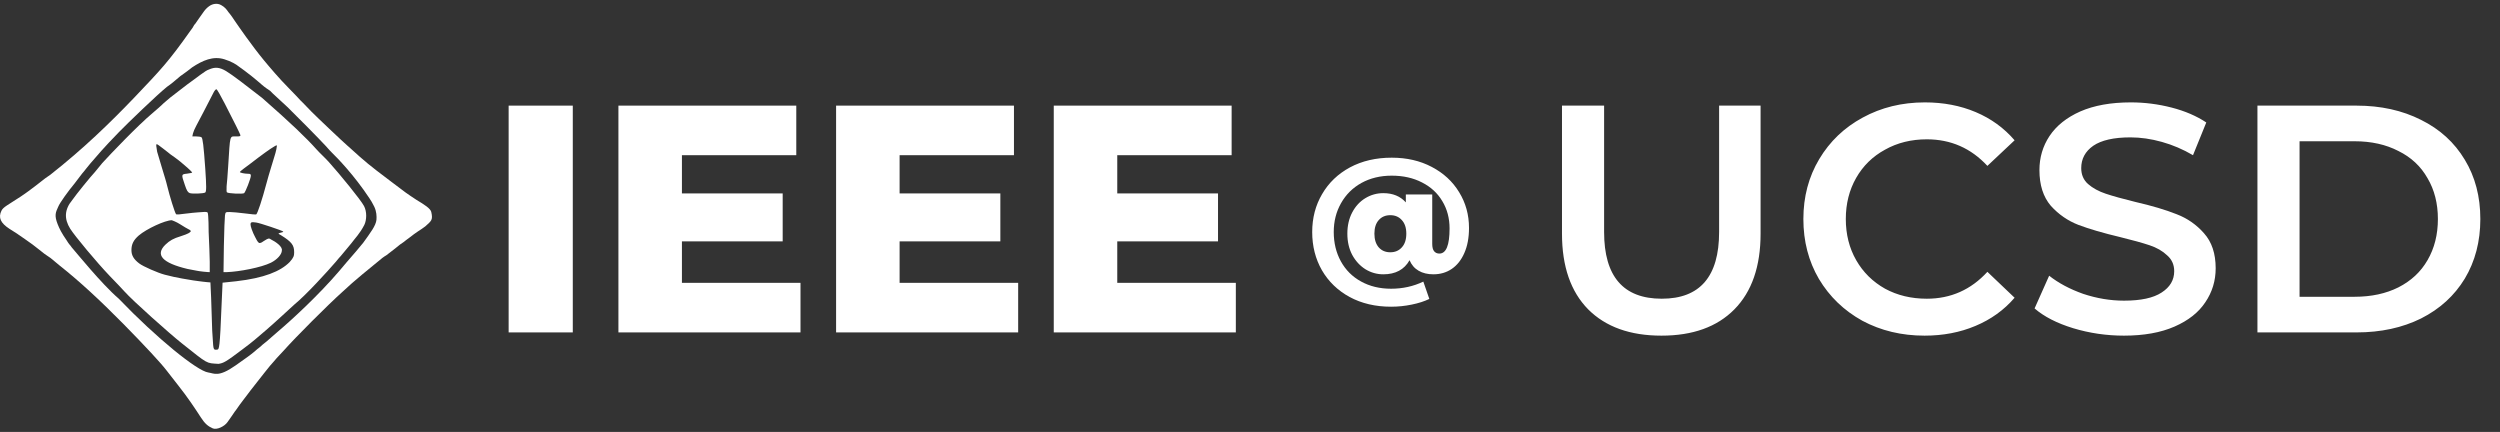
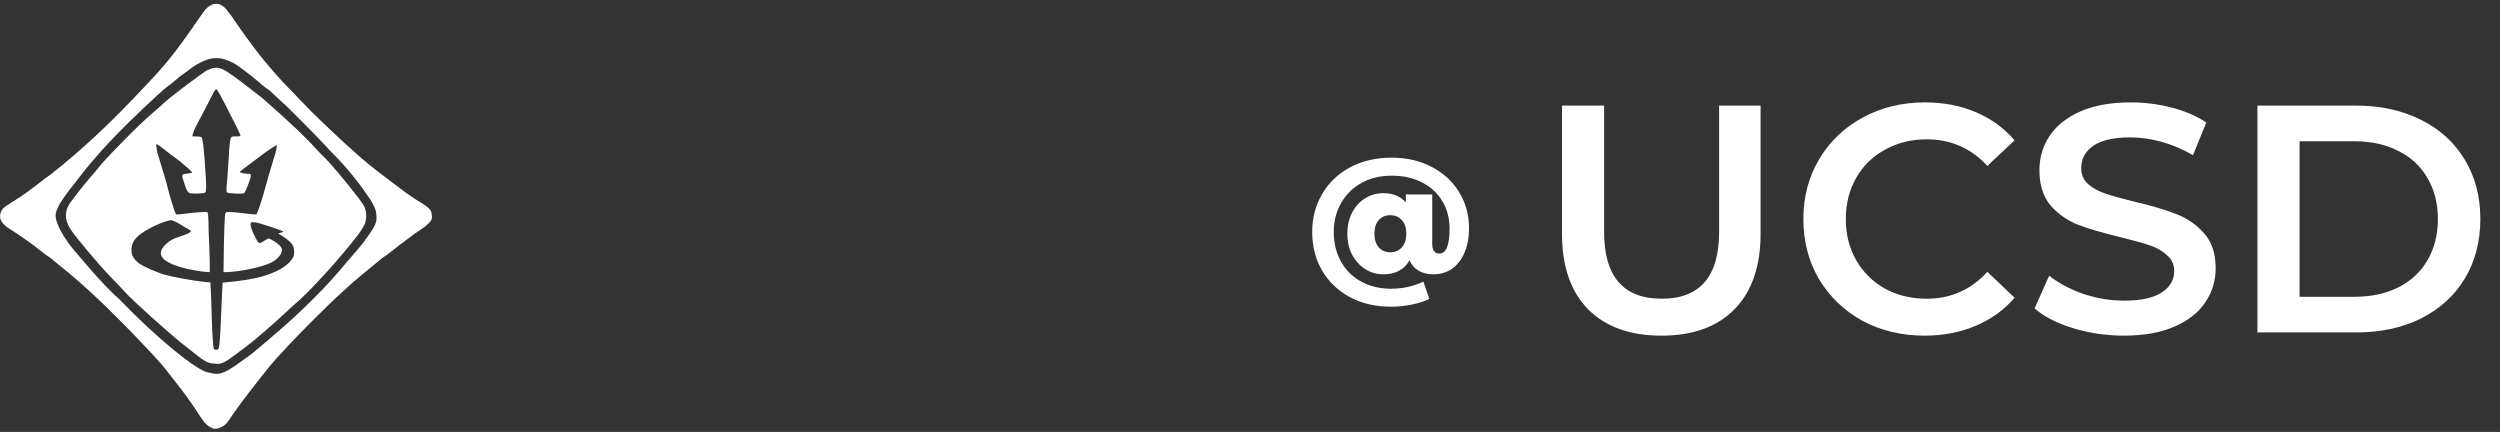
<svg xmlns="http://www.w3.org/2000/svg" width="463" height="80" viewBox="0 0 463 80" fill="none">
  <rect x="0" y="0" width="463" height="80" fill="#333333" stroke="none" />
  <path fill-rule="evenodd" clip-rule="evenodd" d="M38.725 1.154C38.405 1.373 38.025 1.753 37.775 2.103C37.275 2.852 36.325 4.101 36.126 4.451L35.975 4.601C35.876 4.85 35.56 5.338 35.196 5.792C31.194 11.445 29.793 12.896 24.94 17.999C20.288 22.852 15.482 27.511 9.332 32.357C8.581 32.857 8.033 33.272 7.881 33.407C7.729 33.542 7.569 33.652 7.431 33.758C7.194 33.938 6.23 34.708 5.93 34.908C5.855 34.958 4.999 35.637 3.829 36.409C1.478 37.96 0.619 38.327 0.277 39.01C-0.374 40.311 0.127 41.312 1.728 42.362C3.529 43.513 3.108 43.227 3.429 43.463L3.579 43.563C4.014 43.883 5.046 44.551 5.995 45.258C7.058 46.051 7.683 46.595 8.173 46.962C8.443 47.164 8.19 46.995 8.578 47.248C8.865 47.435 8.949 47.501 9.371 47.788C9.701 48.071 10.381 48.63 10.936 49.087L10.936 49.087L11.059 49.188C14.622 52.005 18.505 55.581 22.793 59.933C26.878 64.082 29.85 67.287 30.896 68.67C31.268 69.159 32.179 70.34 32.922 71.268C34.779 73.596 36.235 75.814 37.147 77.231C37.941 78.463 38.498 78.932 39.398 79.332C40.123 79.655 41.552 79.002 42.125 78.184C42.362 77.846 42.641 77.436 42.725 77.334C42.814 77.246 43.114 76.754 43.475 76.235C43.528 76.159 43.622 76.062 43.675 75.985C44.097 75.378 44.671 74.558 44.975 74.187C45.196 73.929 45.535 73.424 45.925 72.938C46.072 72.755 46.241 72.504 46.375 72.338C48.131 70.112 50.169 67.465 50.625 67.043C50.675 66.943 51.525 65.994 52.575 64.895C54.567 62.635 60.775 56.403 63.525 53.955C65.552 52.02 68.574 49.609 70.824 47.761C71.08 47.566 71.324 47.411 71.574 47.261C72.724 46.412 73.749 45.558 74.03 45.334L74.03 45.333L74.082 45.292C74.251 45.157 74.791 44.803 74.791 44.803L75.213 44.465C76.057 43.875 75.924 43.914 76.674 43.365C77.142 43.022 77.642 42.699 78.074 42.416C78.374 42.216 78.633 42.01 78.774 41.916C79.874 40.917 80.217 40.761 79.871 39.261C79.721 38.61 78.62 37.91 77.119 37.009C75.368 35.859 75.018 35.608 72.466 33.657C70.988 32.527 68.564 30.756 66.663 29.055C65.684 28.212 64.65 27.207 64.262 26.904C63.671 26.415 58.35 21.376 57.658 20.65C57.523 20.515 56.817 19.808 56.108 19.049C55.788 18.715 55.507 18.499 54.957 17.849C54.306 17.198 53.865 16.725 53.456 16.298C51.755 14.597 49.854 12.346 48.904 11.195C46.631 8.444 44.151 4.842 43.501 3.891C43.095 3.284 42.785 2.825 42.7 2.74C42.531 2.487 42.553 2.577 42.3 2.24C41.962 1.734 41.608 1.294 40.949 0.939C40.249 0.539 39.348 0.689 38.725 1.154ZM44.224 12.315C43.735 11.91 42.816 11.371 41.566 10.983C39.49 10.325 37.521 11.187 35.571 12.486C34.929 12.992 34.374 13.416 34.121 13.585C33.648 13.888 33.319 14.138 32.171 15.133C31.834 15.42 31.141 15.947 30.921 16.082C29.121 17.531 23.659 22.788 22.021 24.475C19.022 27.565 18.072 28.721 16.715 30.297C16.074 31.039 15.673 31.617 15.572 31.718C15.47 31.802 15.092 32.295 14.772 32.717C14.451 33.139 13.974 33.78 13.822 33.966C12.64 35.383 11.059 37.57 10.772 38.312C10.322 39.311 10.022 39.861 10.672 41.509C10.811 41.861 11.022 42.358 11.272 42.808L11.772 43.657L12.272 44.406C12.441 44.676 12.752 45.185 13.022 45.455C13.258 45.776 13.319 45.885 13.572 46.155C13.922 46.528 18.822 52.599 21.971 55.296C29.021 62.64 36.521 68.704 38.571 68.984C39.671 69.134 40.421 69.933 43.621 67.685C43.857 67.499 44.892 66.795 45.871 66.087C46.85 65.378 47.62 64.705 47.671 64.638C47.721 64.587 48.121 64.338 48.621 63.839C49.178 63.4 49.686 62.991 49.771 62.889C49.872 62.788 50.729 62.03 51.37 61.491C54.07 59.219 59.02 54.647 62.82 50.201C63.107 49.847 63.731 49.125 64.17 48.602C64.93 47.759 66.966 45.361 67.27 44.956C68.638 43.05 69.602 41.806 69.72 40.71C69.77 40.052 69.743 39.186 69.321 38.292C69.034 37.701 68.629 36.993 68.409 36.706C65.57 32.417 62.466 29.233 61.47 28.271C61.335 28.136 60.776 27.562 60.32 27.022C59.22 25.823 54.729 21.267 53.229 19.819C52.571 19.228 51.768 18.474 51.228 17.968C50.688 17.462 50.127 16.967 50.028 16.817C49.876 16.733 48.949 16.104 48.527 15.716C47.446 14.755 45.494 13.199 45.325 13.115C45.072 12.946 44.494 12.5 44.224 12.315Z" fill="white" />
  <path d="M38.671 12.886C38.071 13.036 36.521 14.334 34.621 15.683C33.371 16.632 33.251 16.761 32.871 17.032C32.531 17.275 32.421 17.381 31.971 17.731C31.871 17.781 31.321 18.231 30.871 18.63C30.421 19.03 30.181 19.194 29.971 19.43C29.836 19.581 28.963 20.338 28.271 20.928C25.521 23.226 20.422 28.571 18.922 30.22C18.364 30.878 17.808 31.615 17.572 31.868C16.778 32.712 14.132 35.967 13.372 37.063C11.922 38.812 11.866 40.532 12.997 42.354C13.892 43.771 17.91 48.578 20.291 51.074C21.32 52.137 23.021 53.913 23.021 53.948C24.621 55.746 31.421 61.791 33.621 63.539C38.633 67.522 38.121 67.236 40.471 67.386C41.421 67.236 41.821 67.036 44.921 64.688C47.071 63.09 47.329 62.778 49.271 61.141C50.27 60.242 51.428 59.268 52.12 58.594C53.02 57.794 54.048 56.8 54.52 56.396C56.67 54.647 60.67 50.251 62.22 48.453C62.49 48.082 63.07 47.454 63.12 47.404C63.22 47.304 64.631 45.596 65.07 45.056C65.72 44.157 66.62 43.308 67.47 41.659C67.926 40.715 67.96 39.191 67.42 38.162C66.829 37.032 62.964 32.298 60.87 29.97C60.245 29.278 59.16 28.279 58.67 27.722C56.729 25.546 53.878 22.807 48.527 18.118C45.575 15.817 43.024 13.855 41.873 13.165C40.623 12.416 39.771 12.386 38.671 12.886ZM41.647 19.228C43.47 22.77 44.382 24.626 44.5 24.963C44.584 25.216 44.483 25.267 43.791 25.267C42.491 25.267 42.643 24.778 42.255 30.833C42.153 32.368 42.035 34.004 41.968 34.477C41.968 35.219 41.921 35.419 42.021 35.618C42.308 35.855 44.956 35.961 45.209 35.775C45.462 35.59 46.458 33.026 46.458 32.554C46.458 32.25 46.357 32.183 45.969 32.183C45.31 32.183 44.432 31.997 44.432 31.862C44.432 31.795 44.736 31.525 45.125 31.238C45.496 30.968 46.104 30.513 46.458 30.243C48.417 28.725 50.156 27.477 50.662 27.207C50.662 27.207 51.174 26.876 51.236 26.92C51.298 26.964 51.287 27.038 51.236 27.291C51.185 27.544 51.185 27.628 51.185 27.628C51.118 28.033 50.932 28.607 50.848 28.893C50.763 29.163 50.476 30.125 50.206 31.002C49.936 31.879 49.531 33.245 49.328 34.038C48.552 36.973 47.691 39.554 47.455 39.706C47.37 39.756 46.425 39.672 45.327 39.52C44.247 39.385 42.998 39.267 42.559 39.267C41.782 39.267 41.765 39.267 41.664 39.891C41.613 40.245 41.512 42.792 41.461 45.542L41.394 50.4H41.984C44.348 50.315 48.366 49.539 50.156 48.662C51.321 48.089 52.198 47.11 52.198 46.402C52.367 45.677 51.057 44.772 50.156 44.327C50.021 44.261 49.881 44.03 49.371 44.327C48.371 44.91 48.571 44.91 48.121 45.01C47.771 45.088 47.343 44.074 46.921 43.231C45.908 40.869 46.518 41.096 47.455 41.213C48.13 41.298 52.252 42.693 52.42 42.862C52.554 42.995 52.221 43.012 51.92 43.112C51.62 43.212 51.721 43.162 51.608 43.231C51.495 43.3 51.895 43.467 52.047 43.568C54.056 44.816 54.478 45.424 54.478 46.722C54.478 47.363 54.393 47.701 53.65 48.527C51.945 50.265 48.889 51.496 43.757 52.086C42.491 52.232 41.39 52.353 41.221 52.353C41.221 52.438 41.14 54.178 41.039 56.404C40.721 64.642 40.571 64.642 40.271 64.742C39.321 64.892 39.571 64.642 39.3 61.229C39.25 59.491 39.148 56.725 39.098 55.072L38.971 52.303C38.971 52.303 37.971 52.233 37.595 52.171C37.219 52.108 37.224 52.125 36.92 52.086C36.615 52.048 36.312 52.019 35.806 51.935C35.299 51.85 34.37 51.681 33.712 51.58C32.581 51.378 31.956 51.243 30.504 50.872C29.255 50.551 26.486 49.337 25.794 48.797C24.764 48.021 24.342 47.296 24.342 46.318C24.342 45.221 24.731 44.462 25.693 43.619C27.128 42.388 30.589 40.785 31.821 40.785C31.855 40.785 32.733 41.122 33.374 41.544C34.033 41.966 34.725 42.371 34.944 42.472C35.147 42.556 35.4 42.725 35.316 42.877C35.147 43.062 34.995 43.265 33.459 43.754C32.108 44.159 31.433 44.547 30.64 45.306C28.698 47.195 30.049 48.696 34.725 49.809C35.383 49.961 36.16 50.062 36.498 50.147C36.819 50.214 37.004 50.231 37.679 50.315C38.355 50.4 38.844 50.4 38.844 50.4V48.494C38.828 47.465 38.743 44.968 38.642 42.978C38.642 42.978 38.642 39.52 38.439 39.351C38.237 39.183 37.595 39.266 37.595 39.266C37.595 39.266 35.856 39.368 34.759 39.52C33.459 39.706 32.615 39.773 32.598 39.655C32.361 39.351 31.416 36.298 30.994 34.544C30.859 33.937 30.673 33.363 30.606 33.11C30.438 32.481 29.525 29.619 29.103 28.101C28.816 26.279 28.732 26.415 30.268 27.561C30.87 28.01 31.527 28.556 31.551 28.573C31.771 28.725 32.024 28.893 32.361 29.146C32.699 29.399 32.952 29.585 33.037 29.652C33.468 29.997 33.391 29.939 33.459 29.99C33.881 30.327 35.687 31.862 35.586 31.98C35.535 32.014 35.096 32.098 34.607 32.166C33.56 32.284 33.56 32.284 34.236 34.257C34.59 35.32 34.776 35.607 35.13 35.759C35.586 35.927 37.663 35.86 38 35.657C38.237 35.505 38.237 34.493 38.017 31.255C37.713 26.987 37.544 25.554 37.308 25.419C37.19 25.334 36.768 25.267 36.363 25.267H35.62L35.738 24.71C35.806 24.424 36.076 23.783 36.329 23.327C36.717 22.619 38.524 19.161 39.604 17.035C39.773 16.732 39.992 16.496 40.094 16.529C40.212 16.563 40.904 17.778 41.647 19.228Z" fill="white" />
-   <path d="M94.2 19.562H106.08V61.562H94.2V19.562ZM148.252 52.382V61.562H114.532V19.562H147.472V28.742H126.292V35.822H144.952V44.702H126.292V52.382H148.252ZM188.565 52.382V61.562H154.845V19.562H187.785V28.742H166.605V35.822H185.265V44.702H166.605V52.382H188.565ZM228.877 52.382V61.562H195.157V19.562H228.097V28.742H206.917V35.822H225.577V44.702H206.917V52.382H228.877Z" fill="white" />
  <path d="M257.75 29.202C260.53 29.202 263 29.772 265.16 30.912C267.34 32.052 269.03 33.612 270.23 35.592C271.45 37.572 272.06 39.782 272.06 42.222C272.06 44.022 271.77 45.572 271.19 46.872C270.63 48.152 269.85 49.132 268.85 49.812C267.87 50.472 266.74 50.802 265.46 50.802C264.4 50.802 263.49 50.582 262.73 50.142C261.97 49.702 261.41 49.052 261.05 48.192C260.07 49.932 258.45 50.802 256.19 50.802C255.01 50.802 253.91 50.492 252.89 49.872C251.87 49.232 251.05 48.342 250.43 47.202C249.83 46.062 249.53 44.752 249.53 43.272C249.53 41.792 249.83 40.482 250.43 39.342C251.03 38.202 251.84 37.322 252.86 36.702C253.88 36.082 254.99 35.772 256.19 35.772C257.95 35.772 259.34 36.342 260.36 37.482V36.012H265.25V45.162C265.25 45.802 265.37 46.262 265.61 46.542C265.85 46.822 266.17 46.962 266.57 46.962C267.83 46.962 268.46 45.412 268.46 42.312C268.46 40.412 268.01 38.722 267.11 37.242C266.23 35.762 264.98 34.612 263.36 33.792C261.74 32.952 259.87 32.532 257.75 32.532C255.65 32.532 253.78 32.982 252.14 33.882C250.52 34.782 249.26 36.032 248.36 37.632C247.46 39.212 247.01 40.992 247.01 42.972C247.01 44.992 247.45 46.802 248.33 48.402C249.21 50.002 250.45 51.242 252.05 52.122C253.67 53.022 255.53 53.472 257.63 53.472C259.77 53.472 261.76 53.032 263.6 52.152L264.71 55.362C263.81 55.802 262.72 56.152 261.44 56.412C260.18 56.672 258.91 56.802 257.63 56.802C254.73 56.802 252.17 56.202 249.95 55.002C247.75 53.802 246.04 52.152 244.82 50.052C243.62 47.952 243.02 45.592 243.02 42.972C243.02 40.372 243.63 38.032 244.85 35.952C246.07 33.852 247.79 32.202 250.01 31.002C252.25 29.802 254.83 29.202 257.75 29.202ZM257.48 46.722C258.36 46.722 259.07 46.422 259.61 45.822C260.17 45.222 260.45 44.372 260.45 43.272C260.45 42.192 260.17 41.352 259.61 40.752C259.07 40.152 258.36 39.852 257.48 39.852C256.6 39.852 255.89 40.152 255.35 40.752C254.81 41.352 254.54 42.192 254.54 43.272C254.54 44.352 254.81 45.202 255.35 45.822C255.89 46.422 256.6 46.722 257.48 46.722Z" fill="white" />
  <path d="M307.7 62.162C301.9 62.162 297.38 60.542 294.14 57.302C290.9 54.022 289.28 49.342 289.28 43.262V19.562H297.08V42.962C297.08 51.202 300.64 55.322 307.76 55.322C314.84 55.322 318.38 51.202 318.38 42.962V19.562H326.06V43.262C326.06 49.342 324.44 54.022 321.2 57.302C318 60.542 313.5 62.162 307.7 62.162ZM356.424 62.162C352.184 62.162 348.344 61.242 344.904 59.402C341.504 57.522 338.824 54.942 336.864 51.662C334.944 48.382 333.984 44.682 333.984 40.562C333.984 36.442 334.964 32.742 336.924 29.462C338.884 26.182 341.564 23.622 344.964 21.782C348.404 19.902 352.244 18.962 356.484 18.962C359.924 18.962 363.064 19.562 365.904 20.762C368.744 21.962 371.144 23.702 373.104 25.982L368.064 30.722C365.024 27.442 361.284 25.802 356.844 25.802C353.964 25.802 351.384 26.442 349.104 27.722C346.824 28.962 345.044 30.702 343.764 32.942C342.484 35.182 341.844 37.722 341.844 40.562C341.844 43.402 342.484 45.942 343.764 48.182C345.044 50.422 346.824 52.182 349.104 53.462C351.384 54.702 353.964 55.322 356.844 55.322C361.284 55.322 365.024 53.662 368.064 50.342L373.104 55.142C371.144 57.422 368.724 59.162 365.844 60.362C363.004 61.562 359.864 62.162 356.424 62.162ZM393.363 62.162C390.123 62.162 386.983 61.702 383.943 60.782C380.943 59.862 378.563 58.642 376.803 57.122L379.503 51.062C381.223 52.422 383.323 53.542 385.803 54.422C388.323 55.262 390.843 55.682 393.363 55.682C396.483 55.682 398.803 55.182 400.323 54.182C401.883 53.182 402.663 51.862 402.663 50.222C402.663 49.022 402.223 48.042 401.343 47.282C400.503 46.482 399.423 45.862 398.103 45.422C396.783 44.982 394.983 44.482 392.703 43.922C389.503 43.162 386.903 42.402 384.903 41.642C382.943 40.882 381.243 39.702 379.803 38.102C378.403 36.462 377.703 34.262 377.703 31.502C377.703 29.182 378.323 27.082 379.563 25.202C380.843 23.282 382.743 21.762 385.263 20.642C387.823 19.522 390.943 18.962 394.623 18.962C397.183 18.962 399.703 19.282 402.183 19.922C404.663 20.562 406.803 21.482 408.603 22.682L406.143 28.742C404.303 27.662 402.383 26.842 400.383 26.282C398.383 25.722 396.443 25.442 394.563 25.442C391.483 25.442 389.183 25.962 387.663 27.002C386.183 28.042 385.443 29.422 385.443 31.142C385.443 32.342 385.863 33.322 386.703 34.082C387.583 34.842 388.683 35.442 390.003 35.882C391.323 36.322 393.123 36.822 395.403 37.382C398.523 38.102 401.083 38.862 403.083 39.662C405.083 40.422 406.783 41.602 408.183 43.202C409.623 44.802 410.343 46.962 410.343 49.682C410.343 52.002 409.703 54.102 408.423 55.982C407.183 57.862 405.283 59.362 402.723 60.482C400.163 61.602 397.043 62.162 393.363 62.162ZM418.078 19.562H436.438C440.918 19.562 444.898 20.442 448.378 22.202C451.858 23.922 454.558 26.382 456.478 29.582C458.398 32.742 459.358 36.402 459.358 40.562C459.358 44.722 458.398 48.402 456.478 51.602C454.558 54.762 451.858 57.222 448.378 58.982C444.898 60.702 440.918 61.562 436.438 61.562H418.078V19.562ZM436.078 54.962C439.158 54.962 441.858 54.382 444.178 53.222C446.538 52.022 448.338 50.342 449.578 48.182C450.858 45.982 451.498 43.442 451.498 40.562C451.498 37.682 450.858 35.162 449.578 33.002C448.338 30.802 446.538 29.122 444.178 27.962C441.858 26.762 439.158 26.162 436.078 26.162H425.878V54.962H436.078Z" fill="white" />
</svg>